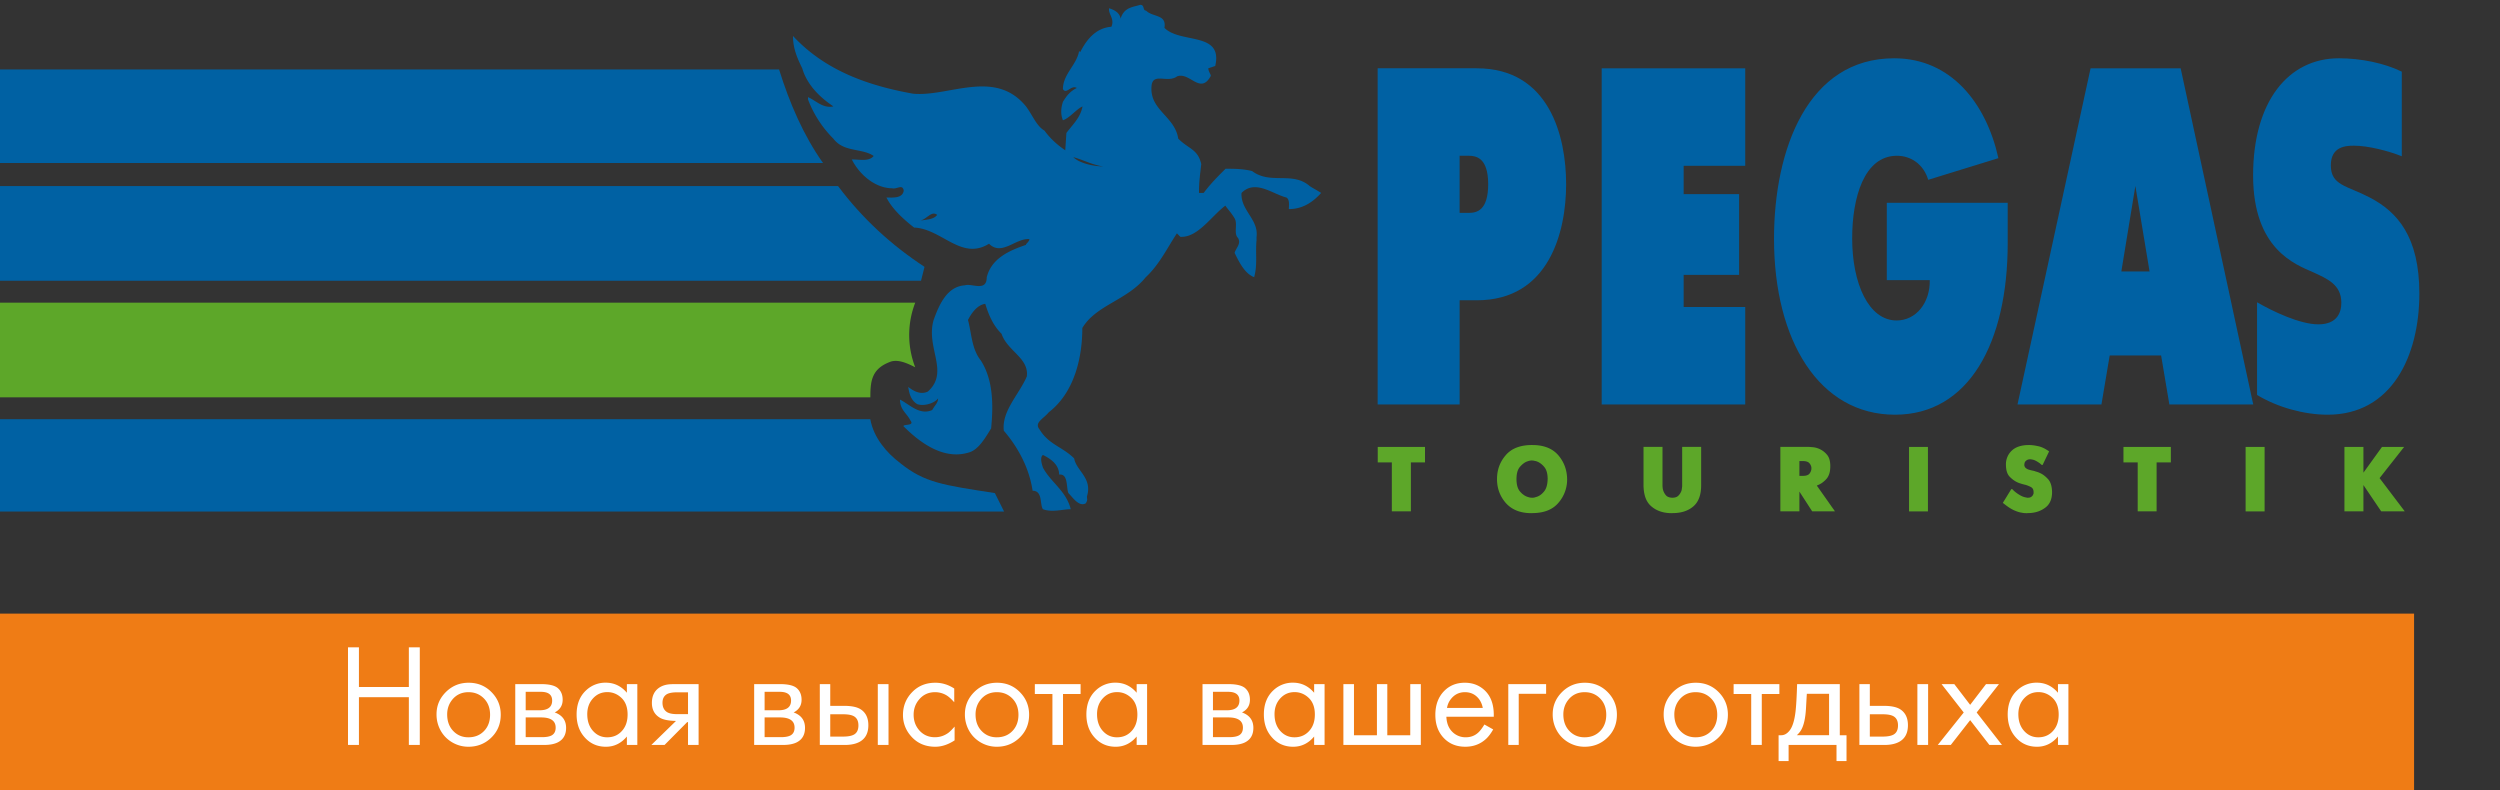
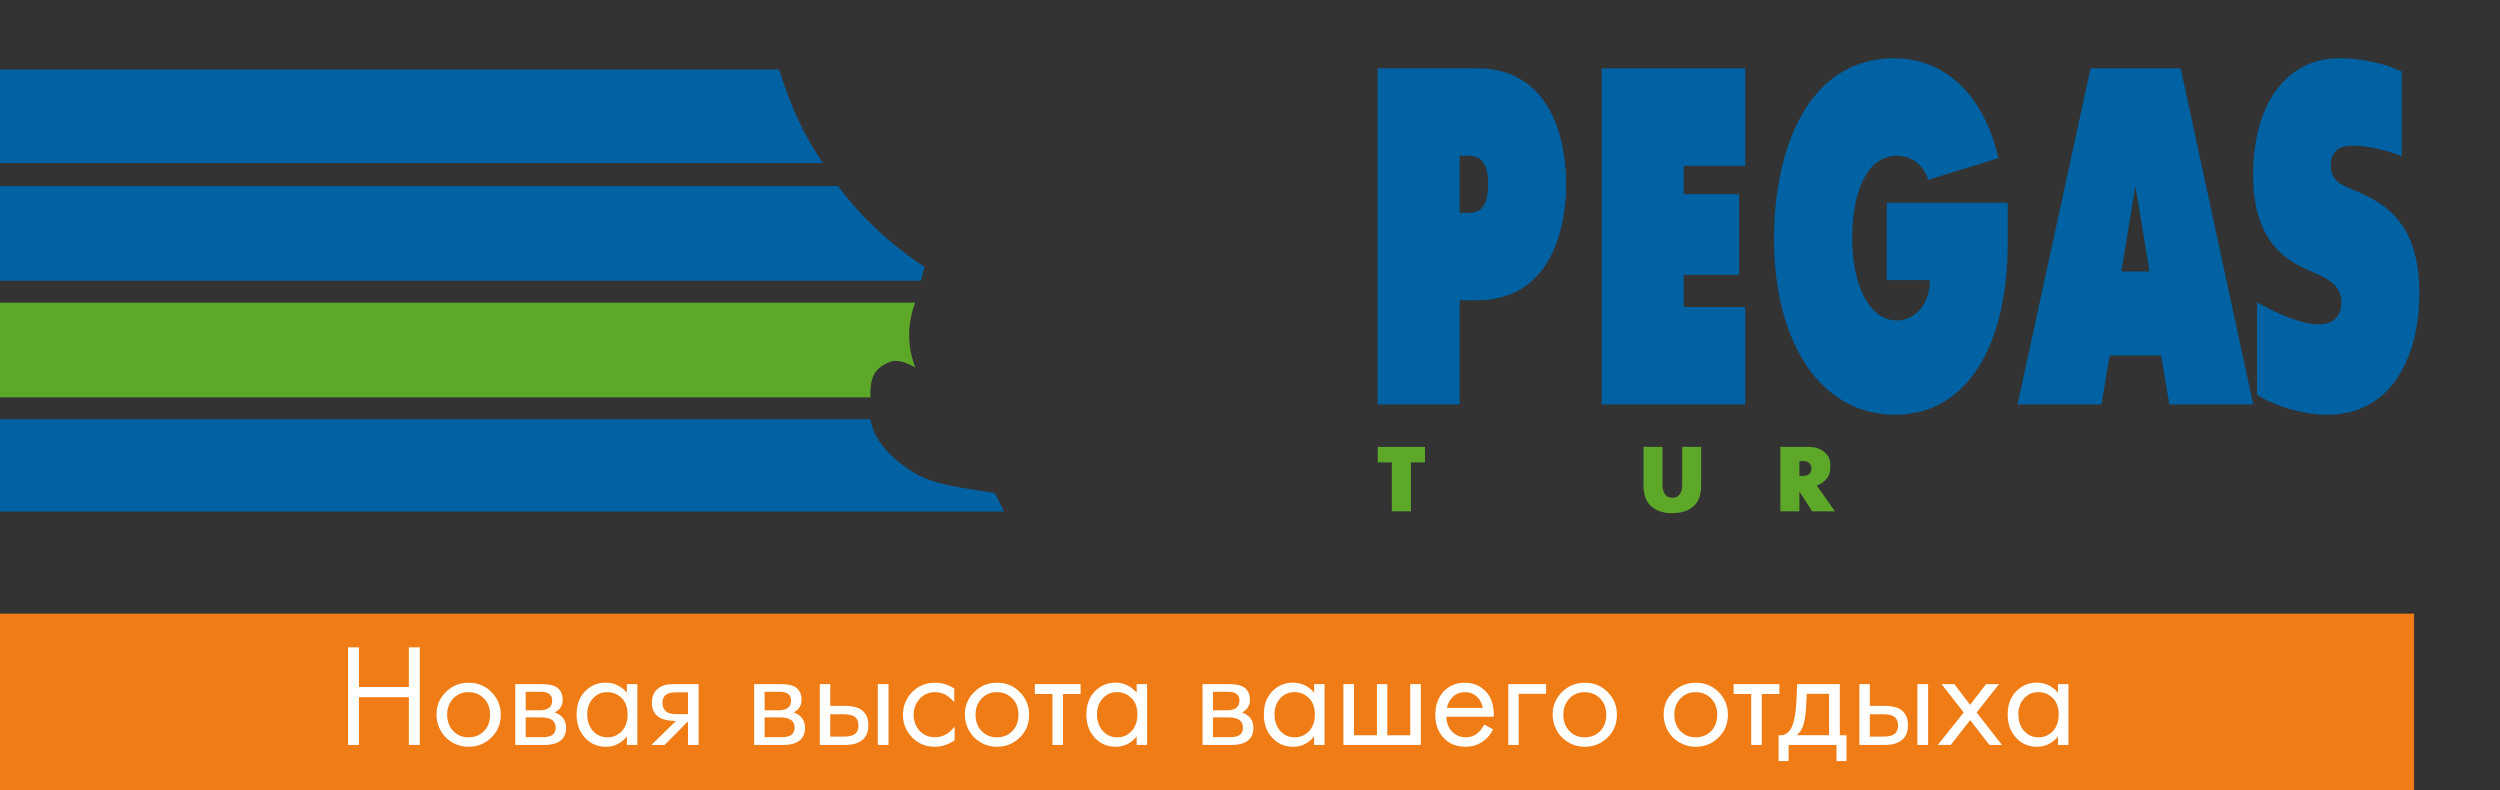
<svg xmlns="http://www.w3.org/2000/svg" version="1.2" baseProfile="tiny" viewBox="0 0 310 98">
  <rect x="0" y="0" width="310" height="98" fill="#333333" stroke="none" />
  <switch>
    <g>
-       <path fill-rule="evenodd" fill="#5DA729" d="M298.111 55.42h-2.746l-2.3 3.193V55.42h-2.354v7.986h2.353v-3.262l2.204 3.262h2.922l-3.123-4.12 3.044-3.866zm-19.654 0h2.353v7.995h-2.353V55.42zm-15.149 1.916h1.767v6.07h2.344v-6.07h1.767V55.42h-5.878v1.916zm-10.33 1.33a2.682 2.682 0 00-.56-.202 1.742 1.742 0 00-.463-.122c-.043-.026-.113-.035-.183-.044-.062-.026-.123-.035-.202-.061a1.032 1.032 0 01-.384-.21.546.546 0 01-.175-.394c.017-.043.017-.096.017-.14.018-.07.035-.113.044-.157a.621.621 0 01.236-.262c.122-.088.262-.123.464-.123.236.026.437.07.603.158.219.104.385.218.577.35.044.034.079.07.123.104.043.044.078.07.105.088h.105l.804-1.68c-.017-.017-.026-.017-.026-.017l-.035-.026c-.498-.341-.962-.551-1.4-.621a4.817 4.817 0 00-.979-.123h-.105c-.918.009-1.61.245-2.09.7a2.305 2.305 0 00-.718 1.714c0 .656.14 1.146.429 1.479.306.323.639.568.98.725.14.07.28.114.42.158.157.052.28.087.402.114.017.017.044.017.061.017a.197.197 0 00.061.009c.306.087.56.192.761.306.219.122.315.332.315.63v.14a.537.537 0 01-.061.157.514.514 0 01-.201.254c-.114.096-.263.131-.464.131h-.096c-.044-.026-.061-.026-.088-.026a2.217 2.217 0 01-.804-.306 4.568 4.568 0 01-.717-.516l-.105-.105a1.145 1.145 0 01-.105-.114h-.123l-1.05 1.706c.36.28.665.516.945.682.306.183.586.306.866.402.201.07.385.114.577.14.202.044.385.053.604.053l.105-.01c.805 0 1.504-.2 2.09-.62.621-.42.919-1.085.919-1.994-.018-.7-.167-1.208-.464-1.557-.324-.359-.647-.621-1.014-.788zm-16.26-3.246h2.345v7.995h-2.344V55.42z" />
      <path fill="#5DA729" d="M225.33 60.196c.027-.026.044-.026.044-.026.42-.158.761-.411 1.085-.761.341-.376.498-.901.498-1.6 0-.648-.14-1.13-.437-1.453a2.56 2.56 0 00-.962-.708 2.529 2.529 0 00-.857-.201 6.12 6.12 0 00-.508-.035h-3.428v7.994h2.361v-2.449l1.584 2.45h2.825l-2.248-3.193c.026-.018.044-.018.044-.018zm-.717-2.152v.132a1.19 1.19 0 01-.245.568c-.166.184-.437.263-.804.263h-.438V57.17h.438c.367.008.638.087.787.253a.98.98 0 01.262.551v.07z" />
      <path fill-rule="evenodd" fill="#5DA729" d="M208.59 60.126c0 .096 0 .193-.018.324-.017.122-.035.253-.061.385a1.746 1.746 0 01-.359.594c-.175.193-.42.289-.778.289-.368-.009-.621-.105-.787-.289a1.715 1.715 0 01-.342-.594 1.432 1.432 0 01-.078-.385c-.018-.14-.018-.236-.018-.324v-4.714h-2.353v4.758c.018 1.216.324 2.082.989 2.633.656.56 1.504.83 2.528.83l.104-.008c1.059 0 1.907-.28 2.546-.822.664-.569.98-1.444.98-2.633v-4.758h-2.353v4.714z" />
-       <path fill="#5DA729" d="M190.03 55.184h-.123c-1.426.009-2.502.438-3.21 1.277-.726.849-1.067 1.828-1.067 2.948 0 1.128.358 2.117 1.084 2.956.744.84 1.81 1.268 3.193 1.268l.122-.008c1.443-.009 2.502-.438 3.21-1.269a4.388 4.388 0 001.085-2.947c-.018-1.12-.368-2.1-1.085-2.948-.726-.848-1.802-1.277-3.21-1.277zm1.407 5.79c-.297.36-.62.57-.997.665a1.796 1.796 0 01-.245.07c-.096.009-.166.009-.244.009-.097-.009-.175-.009-.263-.026-.079-.026-.166-.044-.245-.07-.358-.114-.665-.333-.962-.674-.297-.35-.437-.866-.437-1.54 0-.681.14-1.189.437-1.53.315-.35.621-.586.962-.682.096-.035.166-.061.263-.07.105-.026.183-.026.262-.026.096.009.157.009.236.026.096.026.166.035.245.052.376.114.7.333.997.674.315.35.464.866.464 1.548-.018.717-.175 1.233-.473 1.575z" />
      <path fill-rule="evenodd" fill="#5DA729" d="M170.84 57.336h1.748v6.07h2.362v-6.07h1.75V55.42h-5.86v1.916zm-60.344-12.508c.989-.288 2.143.289 2.992.717a11.103 11.103 0 010-8.011H0v11.738h107.925c0-2.012.14-3.587 2.571-4.444z" />
      <path fill-rule="evenodd" fill="#0061A3" d="M111.625 57.423c-1.706-1.294-3.29-3.148-3.709-5.44H0v11.45h124.508l-1.145-2.292c-6.447-.997-8.72-1.286-11.738-3.718zm3.017-24.333c-4.146-2.72-7.723-6.009-10.723-10.015H0v11.738h114.205l.437-1.723zM96.607 8.617H0v11.598h102.056c-2.44-3.446-4.155-7.452-5.45-11.598z" />
-       <path fill="#0061A3" d="M155.261 21.212c-1.145-.288-2.291-.288-3.288-.288-1.006.997-1.863 1.863-2.72 3h-.578c0-1.435.14-2.292.28-3.577-.42-1.864-1.565-1.864-2.851-3.15-.438-2.86-3.726-3.577-3.289-6.725.28-1.435 2.003-.15 3.149-1.006 1.565-.569 2.86 2.291 4.146 0 .14-.14-.28-.569-.28-.997l.857-.289c.997-4.295-4.295-2.72-6.298-4.723.298-1.715-1.425-1.286-2.282-2.143-.438 0-.14-.717-.718-.717-.866.288-2.02.288-2.431 1.714-.14-.857-1.006-1.146-1.426-1.286-.14.717.717 1.286.28 2.292-2.003.149-3.149 1.723-3.866 3.149l-.14-.14c-.28 1.714-2.003 2.86-2.003 4.723.437.717 1.006-.569 1.723-.14-.866.429-1.286 1.006-1.723 1.714-.28.866-.28 1.575 0 2.292.848-.289 1.723-1.435 2.432-1.714-.298 1.434-1.146 2.142-2.003 3.288l-.14 2.143c-.866-.568-1.863-1.434-2.572-2.431-1.006-.578-1.443-1.863-2.3-3.01-3.857-4.722-9.586-1.145-14.012-1.574-5.59-1.005-10.881-2.86-14.878-7.154 0 1.434.437 2.571 1.146 4.006.577 2.003 2.142 3.577 3.866 4.723-1.286.288-2.16-.717-3.15-1.146v.28a13.707 13.707 0 003.15 4.872c1.285 1.714 3.568 1.146 4.994 2.143-.577.717-1.706.428-2.712.428 1.006 2.003 3.01 3.578 5.012 3.578.578.148 1.286-.569 1.426.288-.14 1.006-1.426.857-2.143.857.717 1.435 2.143 2.72 3.429 3.726 3.428.14 5.86 4.146 9.289 2.003 1.583 1.575 3.288-.717 5.011-.568 0 .289-.437.568-.437.717-2.143.717-4.277 1.714-4.854 4.006 0 1.863-1.863.717-2.72 1.006-2.16.14-3.15 2.292-3.866 4.295-1.006 3.437 2.002 6.437-.709 8.869-.866.428-1.723 0-2.44-.569.14 1.006.42 1.723 1.128 2.143.866.289 2.16-.14 2.572-.717 0 .568-.42.857-.718 1.434-1.565.717-2.851-.717-4.006-1.286 0 1.286.875 1.715 1.286 2.58.577.718-.857.43-.857.718 2.143 2.152 5.012 4.155 8.003 3.289 1.286-.289 2.143-1.855 2.869-3.01.28-2.86.28-6.008-1.286-8.44-1.146-1.434-1.146-3.437-1.583-5.011.437-.858 1.146-1.864 2.143-2.003.429 1.425 1.006 2.72 2.02 3.717.718 2.143 3.43 3.009 3.132 5.292-.997 2.291-3.132 4.294-2.852 6.726 1.723 2.003 3.15 4.583 3.569 7.443 1.286 0 .866 1.714 1.286 2.292 1.146.428 2.44 0 3.446 0-.577-2.292-2.44-3.29-3.446-5.152-.14-.429-.42-1.286 0-1.574.866.428 2.003 1.145 2.003 2.431 1.146-.14.866 1.574 1.146 2.292.577.568 1.285 1.714 2.142 1.285.298-.428.158-.568.158-.857.717-2.291-1.286-3.148-1.583-4.723-1.426-1.434-3.149-1.714-4.277-3.577-.718-.857.42-1.286 1.137-2.152 3.148-2.431 4.154-6.726 4.154-10.443 1.706-2.86 5.572-3.438 7.864-6.298 1.705-1.574 2.711-3.717 3.866-5.44l.42.428c2.151.14 3.865-2.58 5.588-3.866.28.429.718.857 1.146 1.575.42.717-.157 1.863.42 2.431.437.717-.28 1.286-.42 1.854.56 1.146 1.269 2.58 2.423 3.01.437-1.575.14-3.01.297-4.575v-.429c.28-2.151-2.002-3.288-1.863-5.44 1.706-1.714 3.866.149 5.572.568.437.289.297 1.006.297 1.435 1.566 0 2.852-.717 4.006-2.003-.437-.289-1.005-.569-1.425-.857-2.143-1.855-4.863-.14-7.138-1.855zm-41.196 6.15c.848-.14 1.426-1.286 2.143-.718-.42.577-1.286.577-2.143.717zm19.024-7.873c1.146.289 2.44.997 3.726 1.146-1.286 0-3.018-.428-3.726-1.146z" />
      <path fill-rule="evenodd" fill="#0061A3" d="M248.973 25.148h-15.01v9.587h5.327c.053 2.799-1.688 5.003-4.11 5.003-3.473 0-5.511-4.583-5.511-10.181 0-5.065 1.487-10.243 5.554-10.243 1.688 0 3.289 1.015 3.875 2.983l8.703-2.685c-1.505-6.788-5.852-12.385-12.928-12.385-10.688 0-14.895 11.256-14.895 22.39 0 12.622 5.615 21.806 15 21.806 9.14 0 13.977-8.886 13.977-21.272v-5.003h.018zM300 36.405c0-7.032-2.702-10.12-6.148-11.913-2.834-1.487-4.829-1.487-4.829-3.988 0-2.327 1.837-2.44 2.86-2.44 1.785 0 4.295.656 5.94 1.312V8.888c-2.17-1.075-5.126-1.661-7.794-1.661-6.332 0-10.644 5.422-10.644 14.528 0 9.114 5.186 11.02 7.495 12.026 1.645.77 3.447 1.487 3.447 3.753 0 1.25-.543 2.685-2.852 2.685-2.283 0-5.659-1.61-7.6-2.738v11.493c2.57 1.557 5.868 2.45 8.763 2.45 7.934 0 11.362-7.278 11.362-15.019z" />
      <path fill="#0061A3" d="M269.002 50.155h10.4l-9-41.686h-11.17l-9.061 41.686h10.408l1.024-6.079h6.376l1.023 6.079zm-5.956-16.496l1.74-10.601 1.759 10.6h-3.5zM194.2 22.822c0-5.895-2.081-14.353-11.082-14.353H170.83v41.686h10.164V37.236h2.125c8.957 0 11.082-8.458 11.082-14.414zm-12.087 3.577h-1.12v-7.085h1.12c.918 0 2.422.237 2.422 3.517 0 3.27-1.408 3.568-2.422 3.568z" />
      <path fill-rule="evenodd" fill="#0061A3" d="M198.61 50.155h17.799V38.067h-7.636V34.08h6.875V24.073h-6.875v-3.517h7.636V8.47h-17.8v41.686z" />
      <path fill="#EF7C15" d="M-.002 76.088h299.347v21.906H-.002z" />
      <g fill="#FFF">
        <path d="M44.508 85.192h6.19v-4.921h1.356v12.103h-1.356v-5.923h-6.19v5.923h-1.356V80.271h1.356v4.921zM58.11 84.66c1.189 0 2.175.431 2.962 1.295.68.745 1.02 1.635 1.02 2.669 0 1.206-.441 2.199-1.322 2.979-.744.661-1.64.993-2.686.993-.721 0-1.395-.183-2.022-.55a3.833 3.833 0 01-1.472-1.551 4.057 4.057 0 01-.46-1.933c0-1.1.413-2.043 1.24-2.829.757-.715 1.67-1.073 2.74-1.073zm-.009 1.17c-.862 0-1.549.325-2.057.976-.396.509-.594 1.103-.594 1.782 0 .87.264 1.566.79 2.093.496.496 1.108.745 1.835.745.887 0 1.59-.323 2.11-.967.39-.491.585-1.1.585-1.826 0-.852-.266-1.538-.798-2.058-.502-.496-1.126-.744-1.87-.744zM63.892 92.374V84.83h3.2c.982 0 1.668.16 2.058.478.414.35.62.837.62 1.463 0 .71-.328 1.233-.984 1.57.94.342 1.41.98 1.41 1.915 0 .846-.34 1.442-1.02 1.791-.425.218-1.004.328-1.738.328h-3.546zm1.294-4.3h1.712c1.046 0 1.569-.403 1.569-1.206 0-.722-.467-1.082-1.401-1.082h-1.88v2.288zm0 3.334h2.004c.568 0 .984-.08 1.25-.24.308-.19.462-.501.462-.94 0-.845-.603-1.267-1.81-1.267h-1.906v2.447zM77.733 84.829h1.295v7.545h-1.295v-1.046c-.71.846-1.576 1.268-2.598 1.268-1.123 0-2.037-.43-2.74-1.286-.597-.721-.895-1.628-.895-2.722 0-1.271.399-2.273 1.197-3.006a3.458 3.458 0 012.411-.93c1.04 0 1.916.416 2.625 1.25v-1.073zm-2.43.993c-.733 0-1.341.28-1.826.842-.437.509-.656 1.139-.656 1.889 0 .904.263 1.626.789 2.163.461.474 1.022.71 1.685.71.81 0 1.46-.314 1.95-.94.384-.492.577-1.121.577-1.889 0-.904-.264-1.6-.79-2.084-.496-.46-1.072-.691-1.729-.691zM85.314 92.374v-2.828h-.106l-2.802 2.828h-1.64l3.059-2.979c-.911-.018-1.572-.147-1.987-.39-.667-.39-1.002-1.006-1.002-1.844 0-.887.329-1.534.985-1.942.29-.178.627-.293 1.01-.346.22-.03.553-.044 1.003-.044h2.793v7.545h-1.313zm0-3.821v-2.705h-1.339c-.673 0-1.14.103-1.4.31-.284.219-.426.547-.426.985 0 .52.18.9.54 1.144.267.177.692.266 1.278.266h1.347zM93.516 92.374V84.83h3.201c.982 0 1.667.16 2.057.478.415.35.621.837.621 1.463 0 .71-.328 1.233-.984 1.57.94.342 1.41.98 1.41 1.915 0 .846-.34 1.442-1.02 1.791-.426.218-1.005.328-1.738.328h-3.547zm1.295-4.3h1.711c1.047 0 1.57-.403 1.57-1.206 0-.722-.468-1.082-1.401-1.082h-1.88v2.288zm0 3.334h2.004c.567 0 .984-.08 1.25-.24.308-.19.461-.501.461-.94 0-.845-.603-1.267-1.809-1.267h-1.906v2.447zM101.656 92.374V84.83h1.295v2.695h1.711c.94 0 1.634.147 2.084.443.62.414.93 1.068.93 1.96 0 .975-.36 1.662-1.08 2.057-.473.26-1.089.39-1.845.39h-3.095zm1.295-1.037h1.57c.638 0 1.105-.089 1.4-.266.349-.213.523-.585.523-1.117 0-.573-.206-.963-.62-1.17-.284-.143-.712-.214-1.286-.214h-1.587v2.767zm5.896 1.037V84.83h1.33v7.545h-1.33zM118.326 85.378v1.703c-.396-.444-.742-.745-1.037-.905a2.74 2.74 0 00-1.34-.345c-.803 0-1.46.297-1.968.895-.46.532-.691 1.167-.691 1.907 0 .775.248 1.432.745 1.977.496.537 1.128.807 1.897.807.592 0 1.135-.174 1.632-.523.212-.155.481-.42.807-.798v1.71c-.805.528-1.603.79-2.395.79-1.288 0-2.32-.47-3.094-1.41a3.874 3.874 0 01-.913-2.536c0-1.135.405-2.101 1.214-2.9.739-.726 1.674-1.09 2.802-1.09.828 0 1.608.24 2.341.718zM123.629 84.66c1.188 0 2.175.431 2.961 1.295.68.745 1.02 1.635 1.02 2.669 0 1.206-.44 2.199-1.321 2.979-.745.661-1.64.993-2.687.993-.72 0-1.395-.183-2.022-.55a3.833 3.833 0 01-1.472-1.551 4.057 4.057 0 01-.46-1.933c0-1.1.413-2.043 1.24-2.829.757-.715 1.67-1.073 2.74-1.073zm-.01 1.17c-.862 0-1.548.325-2.056.976-.397.509-.594 1.103-.594 1.782 0 .87.263 1.566.789 2.093.496.496 1.108.745 1.835.745.887 0 1.59-.323 2.11-.967.39-.491.586-1.1.586-1.826 0-.852-.266-1.538-.798-2.058-.503-.496-1.126-.744-1.871-.744zM130.5 92.374v-6.322h-2.18V84.83h5.674v1.223h-2.181v6.322H130.5zM140.946 84.829h1.294v7.545h-1.294v-1.046c-.71.846-1.576 1.268-2.598 1.268-1.124 0-2.037-.43-2.74-1.286-.597-.721-.896-1.628-.896-2.722 0-1.271.4-2.273 1.197-3.006a3.458 3.458 0 012.412-.93c1.04 0 1.916.416 2.625 1.25v-1.073zm-2.43.993c-.733 0-1.341.28-1.826.842-.437.509-.656 1.139-.656 1.889 0 .904.263 1.626.789 2.163.46.474 1.022.71 1.684.71.81 0 1.46-.314 1.951-.94.384-.492.577-1.121.577-1.889 0-.904-.264-1.6-.79-2.084-.496-.46-1.072-.691-1.729-.691zM149.112 92.374V84.83h3.201c.982 0 1.667.16 2.058.478.414.35.62.837.62 1.463 0 .71-.328 1.233-.984 1.57.94.342 1.41.98 1.41 1.915 0 .846-.34 1.442-1.02 1.791-.425.218-1.004.328-1.738.328h-3.547zm1.295-4.3h1.711c1.047 0 1.57-.403 1.57-1.206 0-.722-.467-1.082-1.401-1.082h-1.88v2.288zm0 3.334h2.004c.567 0 .984-.08 1.25-.24.308-.19.461-.501.461-.94 0-.845-.603-1.267-1.809-1.267h-1.906v2.447zM162.954 84.829h1.294v7.545h-1.294v-1.046c-.71.846-1.576 1.268-2.598 1.268-1.124 0-2.037-.43-2.74-1.286-.597-.721-.896-1.628-.896-2.722 0-1.271.4-2.273 1.197-3.006a3.458 3.458 0 012.412-.93c1.04 0 1.915.416 2.625 1.25v-1.073zm-2.43.993c-.733 0-1.341.28-1.826.842-.437.509-.656 1.139-.656 1.889 0 .904.263 1.626.789 2.163.46.474 1.022.71 1.684.71.81 0 1.46-.314 1.951-.94.384-.492.576-1.121.576-1.889 0-.904-.263-1.6-.789-2.084-.496-.46-1.073-.691-1.729-.691zM166.58 92.374V84.83h1.313v6.34h2.846v-6.34h1.286v6.34h2.846v-6.34h1.312v7.545h-9.603zM185.228 88.872h-5.88c.025.514.131.949.32 1.303a2.315 2.315 0 002.075 1.25c.638 0 1.173-.209 1.605-.629.207-.195.446-.514.718-.958l1.09.612c-.3.527-.611.931-.93 1.215-.698.62-1.54.931-2.527.931-1.206 0-2.164-.438-2.873-1.312-.562-.697-.843-1.575-.843-2.634 0-1.223.358-2.204 1.073-2.944.674-.697 1.534-1.046 2.58-1.046.947 0 1.747.296 2.404.887.791.71 1.188 1.741 1.188 3.094v.23zm-1.366-1.09a2.627 2.627 0 00-.434-1.056c-.444-.598-1.035-.895-1.774-.895-.774 0-1.392.333-1.853 1.002a2.446 2.446 0 00-.372.948h4.433zM187.028 92.374V84.83h4.69v1.205h-3.396v6.34h-1.294zM196.515 84.66c1.189 0 2.176.431 2.962 1.295.68.745 1.02 1.635 1.02 2.669 0 1.206-.441 2.199-1.321 2.979-.745.661-1.64.993-2.687.993-.721 0-1.395-.183-2.022-.55a3.833 3.833 0 01-1.472-1.551 4.057 4.057 0 01-.46-1.933c0-1.1.413-2.043 1.24-2.829.757-.715 1.67-1.073 2.74-1.073zm-.008 1.17c-.863 0-1.55.325-2.058.976-.396.509-.594 1.103-.594 1.782 0 .87.264 1.566.79 2.093.496.496 1.108.745 1.835.745.887 0 1.59-.323 2.11-.967.39-.491.586-1.1.586-1.826 0-.852-.266-1.538-.798-2.058-.503-.496-1.127-.744-1.871-.744zM210.277 84.66c1.188 0 2.175.431 2.962 1.295.68.745 1.02 1.635 1.02 2.669 0 1.206-.441 2.199-1.322 2.979-.745.661-1.64.993-2.687.993-.72 0-1.394-.183-2.021-.55a3.833 3.833 0 01-1.472-1.551 4.057 4.057 0 01-.461-1.933c0-1.1.414-2.043 1.241-2.829.756-.715 1.67-1.073 2.74-1.073zm-.009 1.17c-.863 0-1.549.325-2.057.976-.396.509-.594 1.103-.594 1.782 0 .87.263 1.566.79 2.093.496.496 1.107.745 1.835.745.886 0 1.59-.323 2.11-.967.39-.491.585-1.1.585-1.826 0-.852-.266-1.538-.798-2.058-.503-.496-1.126-.744-1.87-.744zM217.149 92.374v-6.322h-2.181V84.83h5.675v1.223h-2.182v6.322h-1.312zM227.727 92.374h-5.94v1.995h-1.242v-3.2h.328c.372 0 .71-.183 1.01-.55.373-.449.628-1.245.763-2.385.083-.715.149-1.85.196-3.405h5.293v6.34h.834v3.2h-1.242v-1.995zm-.922-1.206v-5.134h-2.758c-.017.266-.053.878-.106 1.836-.07 1.2-.269 2.08-.594 2.642-.13.226-.31.444-.54.656h3.998zM230.565 92.374V84.83h1.294v2.695h1.712c.94 0 1.634.147 2.083.443.621.414.931 1.068.931 1.96 0 .975-.36 1.662-1.081 2.057-.473.26-1.088.39-1.845.39h-3.094zm1.294-1.037h1.57c.638 0 1.105-.089 1.4-.266.35-.213.524-.585.524-1.117 0-.573-.207-.963-.62-1.17-.285-.143-.713-.214-1.286-.214h-1.588v2.767zm5.897 1.037V84.83h1.33v7.545h-1.33zM243.502 88.349l-2.75-3.52h1.58L244.3 87.4l1.968-2.571h1.605l-2.766 3.52 3.139 4.025h-1.561l-2.385-3.076-2.403 3.076h-1.614l3.219-4.025zM255.188 84.829h1.295v7.545h-1.295v-1.046c-.709.846-1.575 1.268-2.598 1.268-1.123 0-2.036-.43-2.74-1.286-.596-.721-.895-1.628-.895-2.722 0-1.271.399-2.273 1.197-3.006a3.458 3.458 0 012.412-.93c1.04 0 1.915.416 2.624 1.25v-1.073zm-2.43.993c-.732 0-1.34.28-1.826.842-.437.509-.656 1.139-.656 1.889 0 .904.263 1.626.79 2.163.46.474 1.022.71 1.684.71.81 0 1.46-.314 1.95-.94.385-.492.577-1.121.577-1.889 0-.904-.263-1.6-.79-2.084-.496-.46-1.072-.691-1.728-.691z" />
      </g>
    </g>
  </switch>
</svg>